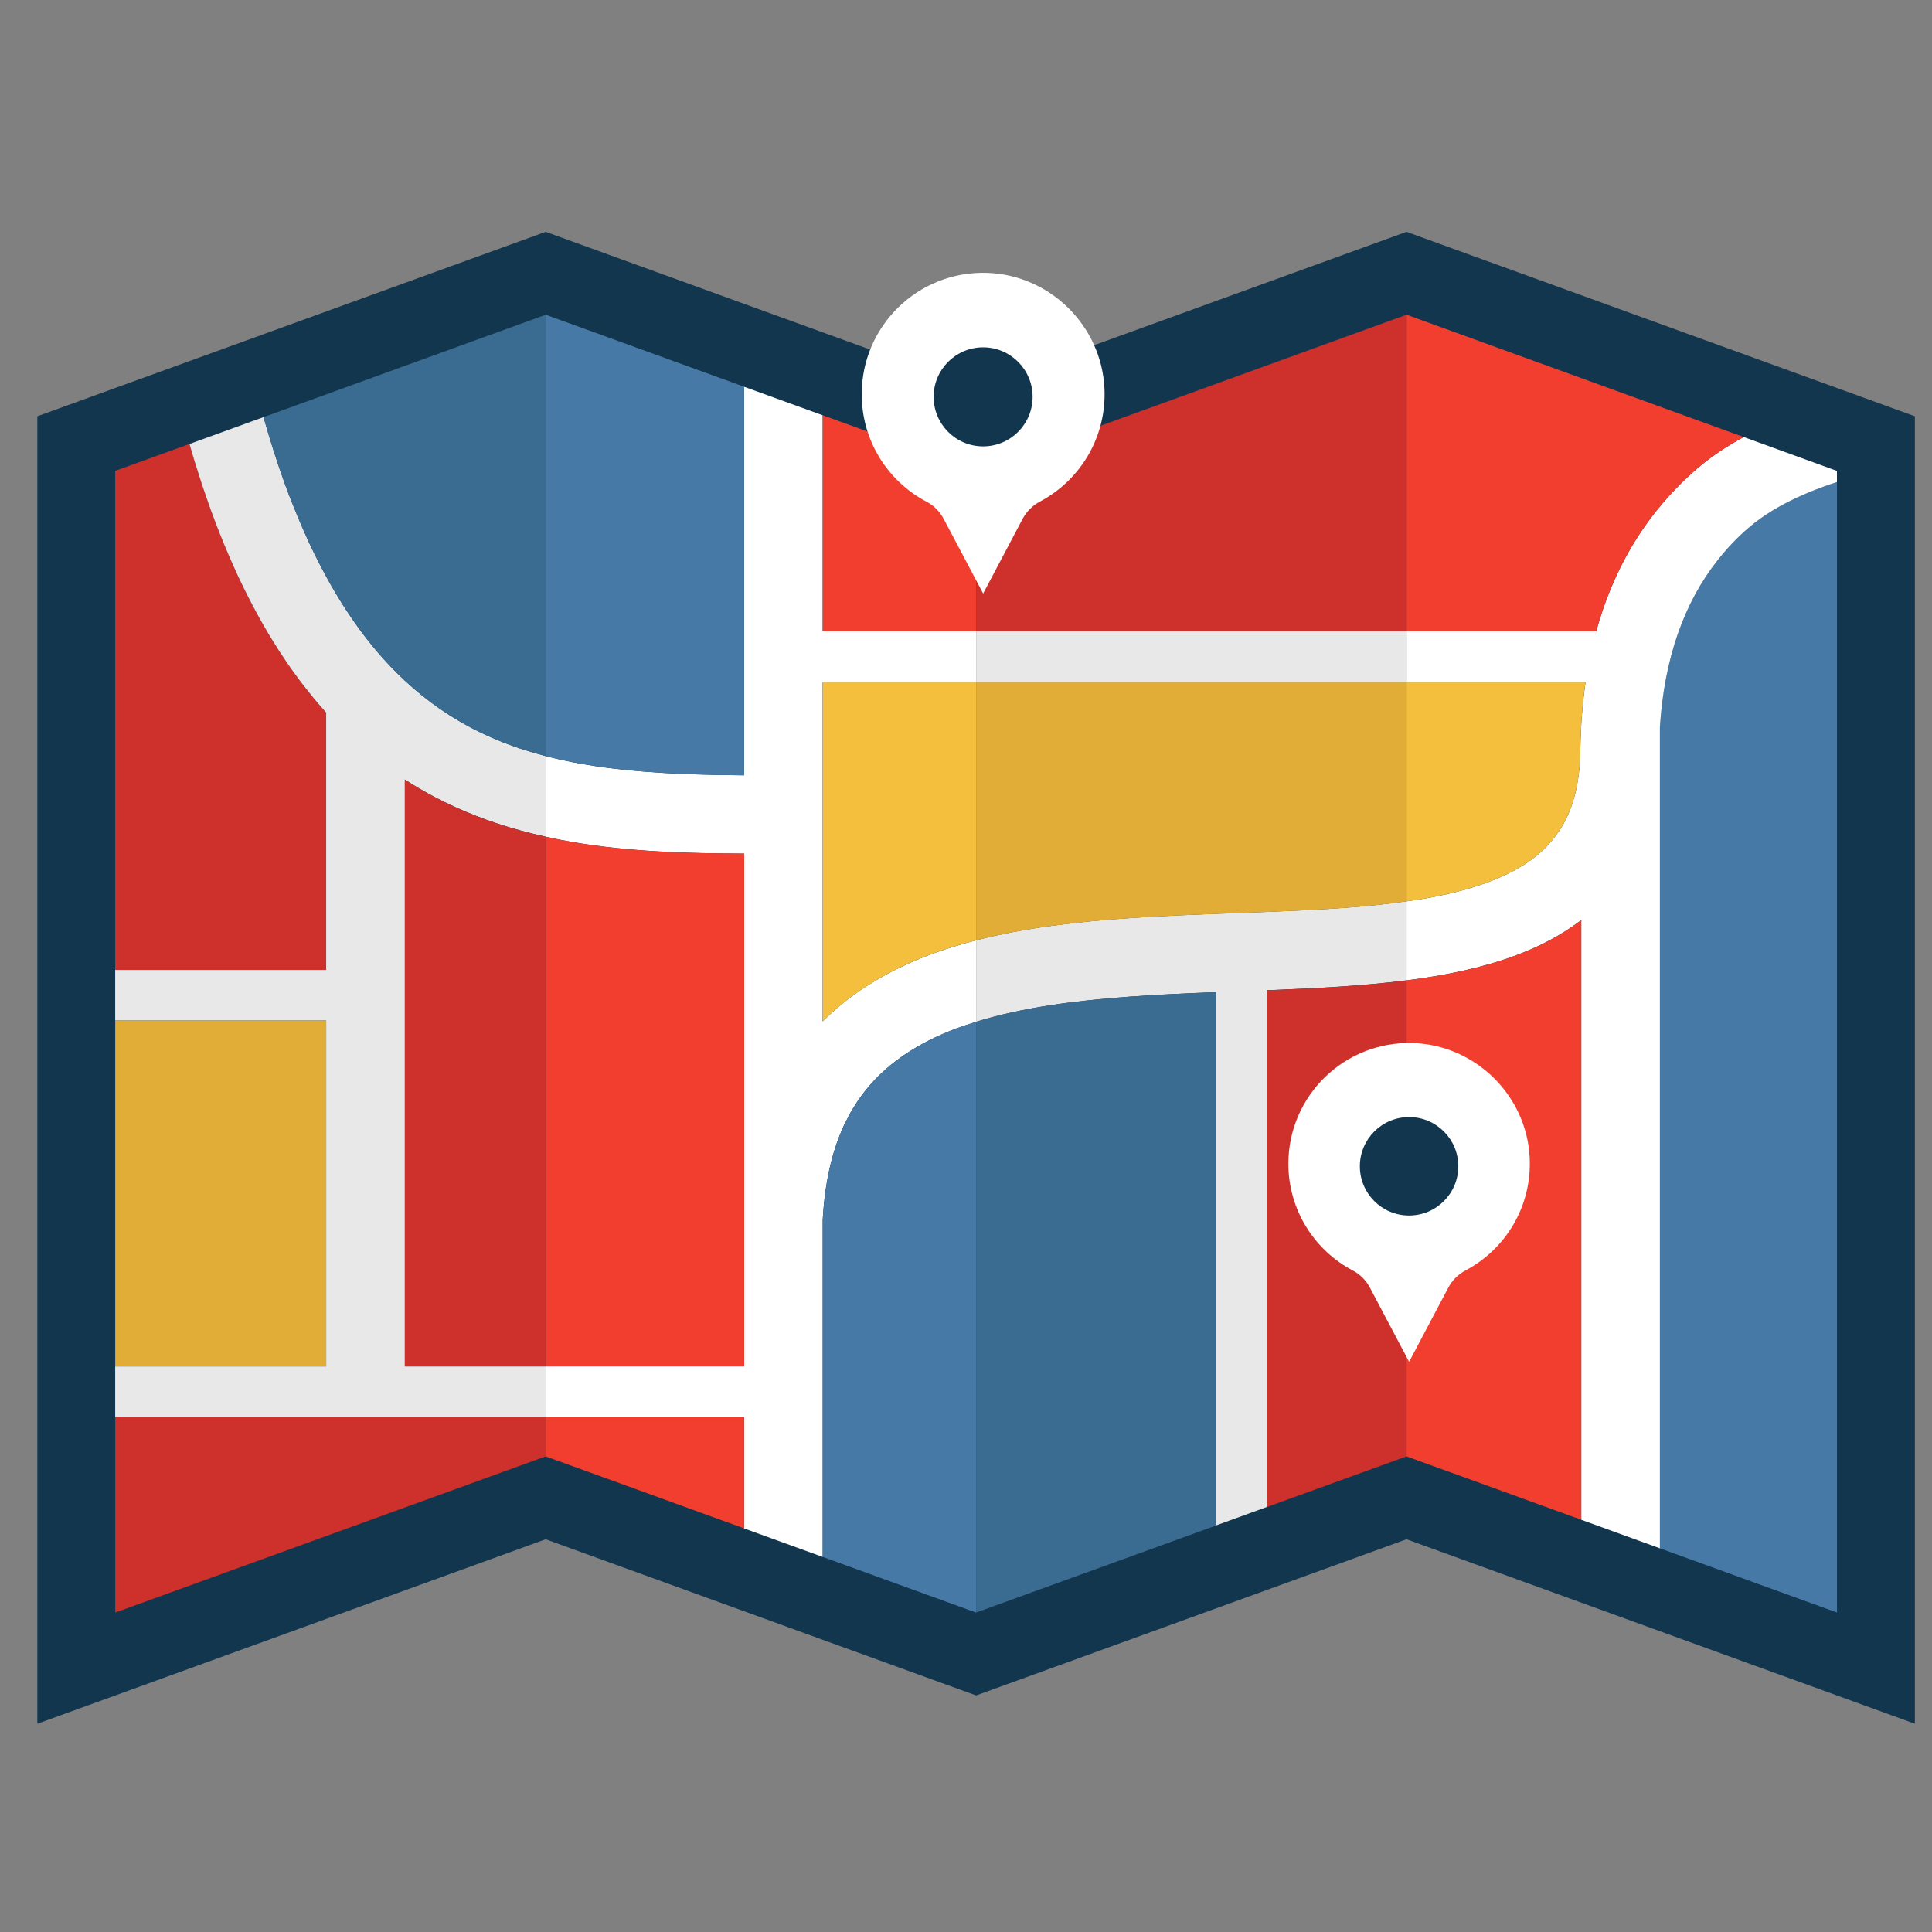
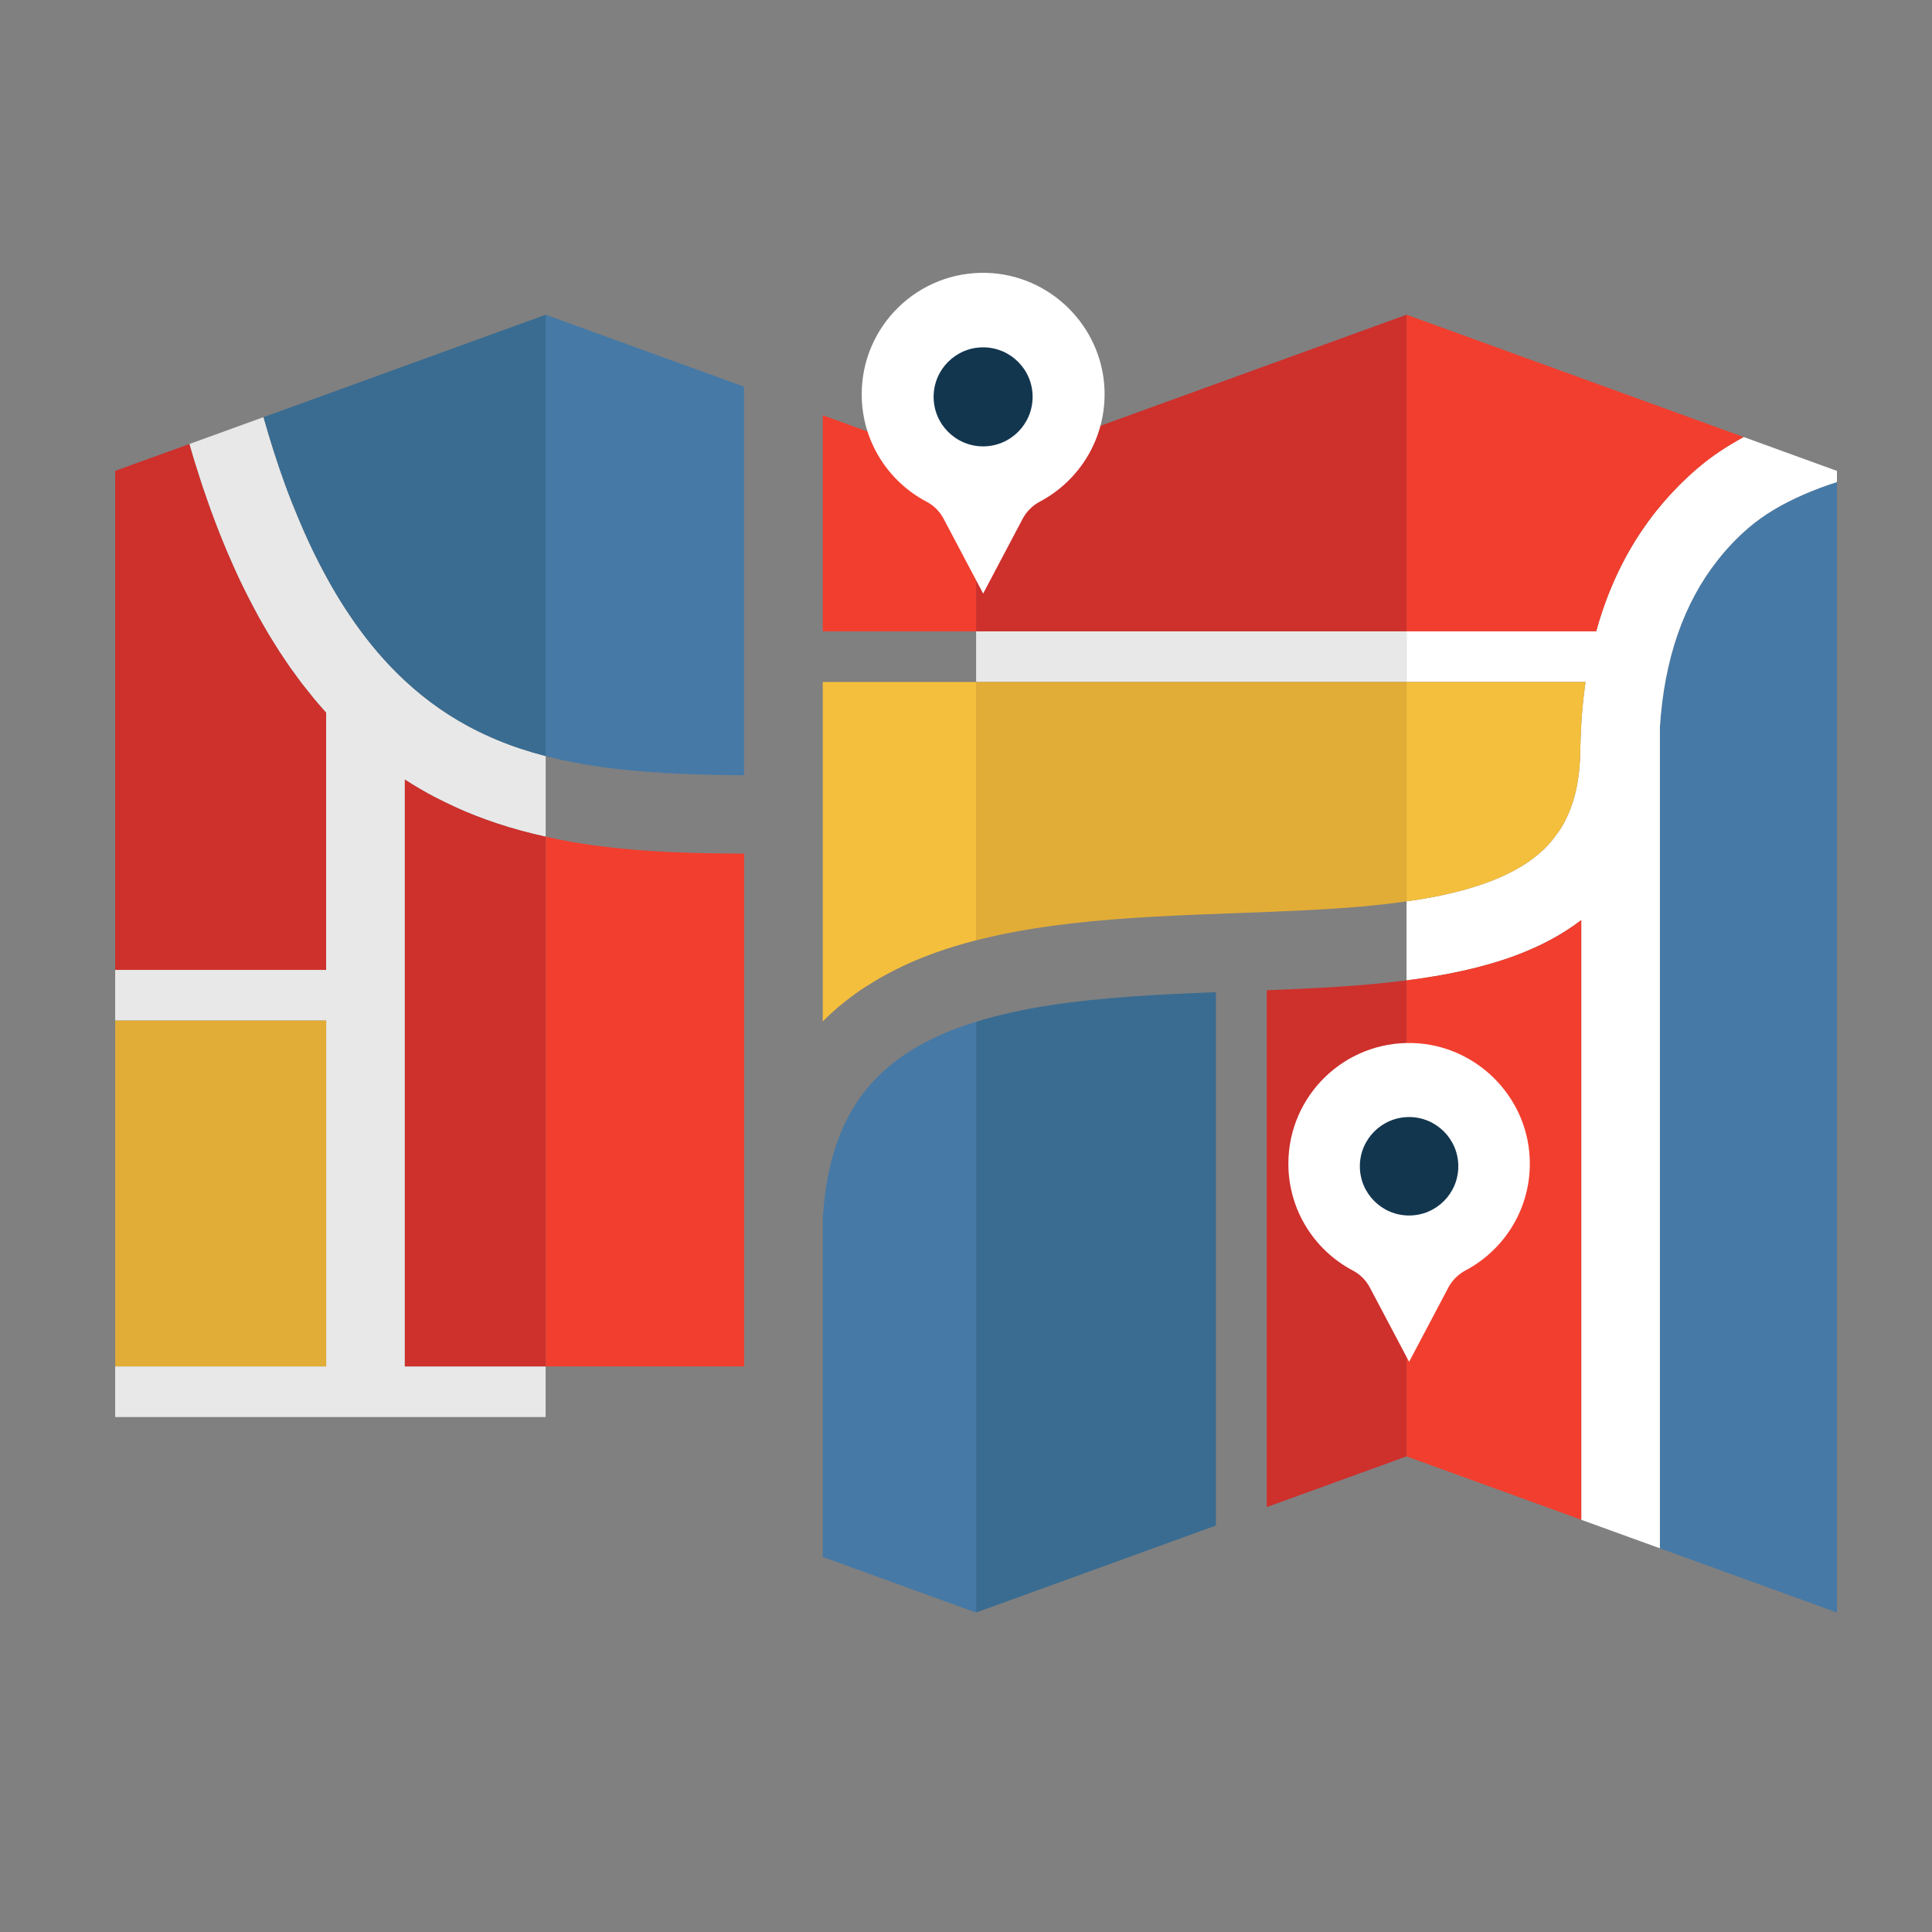
<svg xmlns="http://www.w3.org/2000/svg" width="50" height="50" viewBox="0 0 50 50" fill="none">
  <rect x="0" y="0" width="50" height="50" fill="#808080" stroke="none" />
-   <path d="M49.557 10.773L36.401 6L25.262 10.042L14.122 6L0.966 10.773V44.61L14.122 39.836L25.262 43.878L36.401 39.836L49.557 44.61V10.773Z" fill="#13364F" />
  <path d="M4.904 11.49C4.917 11.537 4.931 11.584 4.945 11.631C4.971 11.72 4.997 11.812 5.024 11.9C5.061 12.023 5.101 12.142 5.139 12.262C5.169 12.359 5.2 12.457 5.232 12.553C5.269 12.665 5.307 12.773 5.346 12.883C5.381 12.983 5.415 13.084 5.45 13.182C5.488 13.286 5.527 13.387 5.565 13.49C5.603 13.589 5.64 13.689 5.679 13.786C5.718 13.885 5.758 13.982 5.798 14.08C5.838 14.175 5.877 14.271 5.918 14.365C5.959 14.461 6.001 14.556 6.044 14.651C6.084 14.741 6.124 14.83 6.165 14.918C6.181 14.952 6.196 14.987 6.212 15.021C6.243 15.086 6.275 15.148 6.306 15.211C6.342 15.287 6.38 15.362 6.417 15.436C6.46 15.52 6.504 15.603 6.547 15.686C6.592 15.77 6.636 15.854 6.681 15.936C6.72 16.007 6.76 16.076 6.8 16.145C6.85 16.234 6.901 16.323 6.953 16.41C6.989 16.471 7.027 16.531 7.064 16.591C7.12 16.681 7.175 16.771 7.232 16.858C7.268 16.915 7.306 16.969 7.343 17.024C7.401 17.111 7.459 17.199 7.519 17.284C7.559 17.34 7.6 17.394 7.64 17.45C7.699 17.53 7.757 17.611 7.816 17.689C7.868 17.756 7.922 17.821 7.974 17.888C8.024 17.949 8.072 18.012 8.123 18.073C8.227 18.198 8.333 18.322 8.441 18.441V25.101H2.981V12.186L4.904 11.49Z" fill="#CE302C" />
  <path d="M44.46 14.487C44.698 14.188 44.961 13.91 45.254 13.659C45.645 13.323 46.122 13.042 46.655 12.808C46.936 12.684 47.233 12.574 47.541 12.475V41.732L42.959 40.07V18.818C43.071 17.055 43.575 15.605 44.46 14.487Z" fill="#4679A6" />
  <path d="M36.401 16.339H25.262V17.65H36.401V16.339Z" fill="#E8E8E8" />
-   <path d="M31.468 25.677C30.733 25.705 29.996 25.738 29.273 25.79C27.832 25.893 26.453 26.073 25.262 26.443V24.334C25.268 24.333 25.273 24.331 25.278 24.33C25.58 24.253 25.888 24.185 26.201 24.125C26.534 24.061 26.874 24.007 27.218 23.96C27.561 23.913 27.91 23.873 28.262 23.839C28.965 23.772 29.681 23.728 30.399 23.694C30.937 23.668 31.476 23.649 32.012 23.629C32.63 23.606 33.24 23.584 33.833 23.553C34.278 23.531 34.713 23.503 35.136 23.468C35.277 23.456 35.416 23.443 35.554 23.429C35.845 23.4 36.126 23.364 36.402 23.325V25.371C35.265 25.516 34.046 25.578 32.785 25.627V39.001L31.468 39.479V25.677Z" fill="#E8E8E8" />
-   <path d="M14.122 36.673V35.362H19.256V31.549V22.091C19.074 22.091 18.891 22.09 18.708 22.087C18.524 22.085 18.34 22.082 18.155 22.078C17.878 22.072 17.599 22.062 17.319 22.049C17.133 22.04 16.946 22.03 16.759 22.017C16.385 21.991 16.011 21.958 15.636 21.912C15.543 21.9 15.45 21.889 15.356 21.876C15.169 21.85 14.982 21.821 14.796 21.789C14.57 21.75 14.345 21.704 14.12 21.654V19.567C14.151 19.575 14.18 19.584 14.21 19.592C14.594 19.688 14.989 19.764 15.398 19.826C15.572 19.852 15.749 19.876 15.929 19.897C16.041 19.91 16.155 19.923 16.27 19.934C16.58 19.964 16.897 19.988 17.221 20.007C17.438 20.019 17.657 20.029 17.879 20.037C18.325 20.053 18.783 20.062 19.255 20.065V10.009L21.291 10.747V16.34H25.26V17.651H21.291V26.434C21.545 26.179 21.823 25.943 22.124 25.726C22.285 25.61 22.455 25.5 22.631 25.395C22.723 25.34 22.817 25.286 22.912 25.234C23.01 25.18 23.111 25.128 23.213 25.077C23.41 24.98 23.612 24.887 23.824 24.802C24.102 24.69 24.388 24.589 24.682 24.499C24.872 24.44 25.065 24.386 25.26 24.336V26.444C25.03 26.516 24.804 26.592 24.589 26.678C23.518 27.11 22.728 27.704 22.188 28.506C22.166 28.538 22.148 28.572 22.127 28.605C22.083 28.674 22.038 28.743 21.998 28.815C21.974 28.857 21.954 28.902 21.932 28.945C21.898 29.012 21.862 29.077 21.83 29.145C21.828 29.15 21.826 29.155 21.825 29.16C21.517 29.838 21.343 30.637 21.291 31.576V40.293L19.256 39.555V36.674L14.122 36.673Z" fill="white" />
  <path d="M8.442 18.441C8.334 18.322 8.227 18.2 8.123 18.074C8.073 18.014 8.024 17.951 7.975 17.889C7.922 17.823 7.869 17.758 7.817 17.69C7.757 17.612 7.699 17.531 7.641 17.451C7.601 17.396 7.56 17.342 7.52 17.286C7.46 17.201 7.402 17.113 7.344 17.026C7.306 16.97 7.269 16.915 7.232 16.859C7.176 16.772 7.12 16.682 7.065 16.592C7.027 16.532 6.989 16.473 6.953 16.411C6.902 16.324 6.851 16.236 6.8 16.147C6.761 16.077 6.721 16.008 6.682 15.938C6.637 15.855 6.592 15.771 6.548 15.687C6.504 15.605 6.46 15.522 6.418 15.437C6.38 15.363 6.344 15.288 6.306 15.213C6.259 15.116 6.212 15.019 6.165 14.92C6.124 14.832 6.084 14.742 6.044 14.652C6.001 14.557 5.959 14.463 5.918 14.366C5.877 14.272 5.838 14.176 5.798 14.081C5.759 13.984 5.718 13.886 5.679 13.787C5.64 13.69 5.603 13.59 5.565 13.491C5.527 13.389 5.488 13.288 5.45 13.183C5.415 13.085 5.381 12.984 5.346 12.885C5.308 12.775 5.269 12.666 5.232 12.554C5.2 12.459 5.17 12.361 5.139 12.263C5.1 12.143 5.061 12.024 5.024 11.901C4.997 11.813 4.971 11.721 4.945 11.632C4.931 11.585 4.917 11.538 4.904 11.49L6.82 10.795C6.993 11.409 7.178 11.989 7.376 12.534C7.486 12.837 7.602 13.127 7.72 13.409C7.763 13.514 7.808 13.617 7.853 13.719C7.942 13.923 8.034 14.121 8.128 14.315C8.206 14.474 8.286 14.629 8.367 14.781C8.433 14.905 8.499 15.027 8.567 15.146C8.719 15.412 8.875 15.665 9.037 15.905C9.414 16.468 9.82 16.966 10.255 17.4C10.833 17.978 11.448 18.43 12.102 18.786C12.495 18.999 12.901 19.176 13.324 19.325C13.369 19.341 13.415 19.357 13.46 19.372C13.677 19.444 13.897 19.509 14.122 19.567V21.654C13.698 21.56 13.277 21.448 12.861 21.309C12.679 21.249 12.498 21.184 12.318 21.113C12.228 21.078 12.139 21.042 12.049 21.004C11.87 20.929 11.693 20.848 11.517 20.762C11.428 20.719 11.341 20.674 11.253 20.629C10.991 20.491 10.732 20.34 10.477 20.175V35.362H14.121V36.673H2.981V35.362H8.441V26.412H2.981V25.101H8.441V18.441H8.442Z" fill="#E8E8E8" />
  <path d="M40.737 23.947C40.61 24.036 40.477 24.121 40.34 24.202C40.202 24.284 40.058 24.361 39.91 24.433C39.804 24.486 39.694 24.535 39.583 24.583C39.46 24.636 39.334 24.686 39.204 24.735C38.355 25.048 37.41 25.243 36.401 25.372V23.326C36.517 23.309 36.635 23.294 36.749 23.275C36.876 23.254 37.002 23.232 37.125 23.208C37.371 23.16 37.61 23.105 37.839 23.044C38.068 22.982 38.287 22.913 38.496 22.836C38.6 22.798 38.701 22.758 38.797 22.716C38.869 22.684 38.94 22.653 39.008 22.619C39.145 22.553 39.273 22.483 39.395 22.408C39.455 22.371 39.513 22.333 39.57 22.293C39.72 22.188 39.858 22.075 39.981 21.954C40.078 21.858 40.164 21.757 40.244 21.651C40.318 21.554 40.388 21.454 40.449 21.347C40.618 21.05 40.738 20.715 40.811 20.336C40.848 20.146 40.873 19.946 40.886 19.734C40.893 19.628 40.897 19.519 40.898 19.407C40.9 19.3 40.903 19.194 40.907 19.089C40.911 18.978 40.916 18.868 40.923 18.759C40.924 18.754 40.924 18.748 40.924 18.743V18.721H40.925C40.948 18.354 40.984 17.996 41.034 17.649H36.402V16.338H41.309C41.361 16.151 41.417 15.968 41.478 15.787C41.663 15.247 41.889 14.739 42.16 14.264C42.211 14.173 42.264 14.084 42.319 13.996C42.428 13.82 42.544 13.648 42.666 13.482C42.91 13.149 43.179 12.836 43.472 12.543C43.619 12.396 43.772 12.254 43.932 12.118C44.287 11.813 44.69 11.546 45.126 11.31L47.54 12.187V12.475C47.232 12.574 46.936 12.685 46.655 12.809C46.121 13.043 45.644 13.323 45.252 13.66C44.96 13.911 44.697 14.188 44.46 14.488C43.574 15.605 43.071 17.055 42.958 18.818V27.862V37.816V40.07L40.923 39.332V23.812C40.862 23.857 40.8 23.903 40.737 23.947Z" fill="white" />
  <path d="M42.958 27.862V18.818C43.071 17.055 43.574 15.605 44.46 14.488C43.575 15.605 43.071 17.055 42.958 18.818V40.071H42.958V37.817V27.862Z" fill="white" />
  <path d="M47.54 12.475C47.232 12.574 46.936 12.684 46.654 12.808C46.936 12.685 47.232 12.574 47.54 12.475Z" fill="white" />
-   <path d="M14.122 36.674V37.691L2.982 41.733V36.674H3.228H14.122Z" fill="#CE302C" />
-   <path d="M15.211 36.674H19.256V39.554L14.122 37.691V36.674H15.211Z" fill="#F23E2E" />
  <path d="M17.881 20.037C17.658 20.029 17.438 20.018 17.223 20.006C16.898 19.988 16.581 19.964 16.271 19.934C16.157 19.922 16.043 19.91 15.93 19.896C15.75 19.875 15.573 19.852 15.399 19.825C14.991 19.764 14.595 19.687 14.211 19.591C14.181 19.583 14.152 19.574 14.122 19.567V8.145L19.256 10.008V20.064C18.785 20.06 18.326 20.053 17.881 20.037Z" fill="#4679A6" />
  <path d="M13.46 19.372C13.414 19.357 13.369 19.341 13.324 19.326C12.901 19.177 12.495 18.999 12.102 18.786C11.448 18.431 10.834 17.978 10.255 17.401C9.82 16.966 9.414 16.469 9.037 15.906C8.875 15.665 8.719 15.412 8.567 15.147C8.5 15.028 8.433 14.905 8.367 14.782C8.286 14.629 8.206 14.475 8.128 14.315C8.034 14.122 7.942 13.924 7.853 13.72C7.808 13.618 7.763 13.514 7.72 13.409C7.602 13.127 7.486 12.838 7.376 12.535C7.178 11.989 6.993 11.408 6.819 10.796L14.121 8.146V19.568C13.897 19.509 13.677 19.444 13.46 19.372Z" fill="#3A6C91" />
  <path d="M41.034 17.649C40.983 17.996 40.947 18.354 40.925 18.721H40.924V18.743C40.924 18.748 40.923 18.754 40.923 18.759C40.916 18.868 40.911 18.978 40.907 19.089C40.903 19.194 40.9 19.3 40.898 19.407C40.897 19.519 40.893 19.628 40.886 19.734C40.873 19.946 40.848 20.147 40.811 20.336C40.738 20.715 40.618 21.05 40.449 21.347C40.388 21.454 40.318 21.554 40.244 21.651C40.164 21.757 40.078 21.858 39.981 21.954C39.858 22.075 39.72 22.188 39.57 22.293C39.513 22.332 39.455 22.371 39.395 22.408C39.273 22.483 39.145 22.553 39.008 22.619C38.94 22.652 38.87 22.684 38.797 22.716C38.701 22.758 38.601 22.798 38.496 22.836C38.287 22.913 38.067 22.982 37.839 23.044C37.609 23.105 37.371 23.16 37.125 23.208C37.002 23.232 36.876 23.255 36.749 23.276C36.635 23.294 36.517 23.31 36.401 23.326V17.649H41.034Z" fill="#F4BF3D" />
  <path d="M36.402 23.327C36.126 23.366 35.845 23.402 35.554 23.431C35.416 23.445 35.277 23.458 35.136 23.47C34.714 23.505 34.278 23.532 33.833 23.555C33.24 23.586 32.631 23.608 32.012 23.631C31.476 23.651 30.937 23.67 30.399 23.696C29.681 23.73 28.966 23.774 28.262 23.841C27.91 23.875 27.562 23.915 27.218 23.962C26.874 24.009 26.534 24.064 26.201 24.127C25.888 24.187 25.58 24.255 25.278 24.332C25.272 24.333 25.267 24.334 25.262 24.336V17.649H36.401V23.327H36.402Z" fill="#E2AD37" />
  <path d="M24.684 24.497C24.391 24.587 24.105 24.688 23.826 24.801C23.615 24.886 23.412 24.978 23.215 25.076C23.113 25.127 23.013 25.179 22.914 25.233C22.818 25.285 22.725 25.339 22.633 25.394C22.458 25.5 22.288 25.609 22.126 25.725C21.826 25.942 21.547 26.178 21.293 26.433V17.649H25.262V24.334C25.067 24.385 24.874 24.439 24.684 24.497Z" fill="#F4BF3D" />
  <path d="M21.293 16.339V10.747L25.262 12.187V16.339H21.293Z" fill="#F23E2E" />
  <path d="M43.473 12.543C43.179 12.837 42.91 13.15 42.666 13.483C42.545 13.649 42.429 13.82 42.319 13.996C42.264 14.085 42.212 14.174 42.16 14.264C41.89 14.739 41.663 15.247 41.479 15.788C41.418 15.968 41.361 16.152 41.31 16.339H36.402V8.145L45.127 11.311C44.692 11.547 44.289 11.813 43.933 12.118C43.773 12.255 43.62 12.397 43.473 12.543Z" fill="#F23E2E" />
  <path d="M25.262 16.339V12.187L36.401 8.145V16.339H25.262Z" fill="#CE302C" />
  <path d="M39.204 24.735C39.334 24.687 39.46 24.636 39.583 24.583C39.694 24.535 39.804 24.486 39.91 24.434C40.059 24.361 40.202 24.284 40.34 24.203C40.477 24.121 40.61 24.036 40.737 23.948C40.801 23.903 40.862 23.857 40.923 23.811V39.331L36.401 37.691V25.372C37.41 25.244 38.355 25.048 39.204 24.735Z" fill="#F23E2E" />
  <path d="M36.401 25.372V37.691L32.784 39.003V25.628C34.046 25.579 35.264 25.518 36.401 25.372Z" fill="#CE302C" />
  <path d="M29.273 25.79C29.996 25.738 30.733 25.706 31.468 25.677V30.382V39.481L25.262 41.732V26.443C26.453 26.074 27.832 25.893 29.273 25.79Z" fill="#3A6C91" />
  <path d="M21.293 31.576C21.344 30.636 21.518 29.837 21.826 29.16C21.827 29.155 21.829 29.15 21.831 29.145C21.863 29.076 21.899 29.011 21.933 28.945C21.956 28.901 21.976 28.856 21.999 28.814C22.039 28.742 22.084 28.673 22.128 28.604C22.149 28.571 22.167 28.536 22.189 28.505C22.729 27.703 23.519 27.11 24.59 26.678C24.805 26.591 25.031 26.516 25.261 26.444V41.733L21.293 40.293V34.986V31.576Z" fill="#4679A6" />
  <path d="M15.358 21.876C15.451 21.889 15.545 21.901 15.639 21.912C16.013 21.958 16.388 21.991 16.762 22.017C16.948 22.03 17.136 22.04 17.322 22.049C17.601 22.062 17.88 22.072 18.157 22.078C18.342 22.082 18.526 22.085 18.71 22.087C18.894 22.089 19.077 22.09 19.259 22.092V31.549V35.363H14.124V21.654C14.349 21.704 14.573 21.75 14.799 21.789C14.985 21.822 15.171 21.85 15.358 21.876Z" fill="#F23E2E" />
-   <path d="M10.478 35.363V20.176C10.733 20.341 10.992 20.492 11.254 20.63C11.342 20.675 11.429 20.72 11.518 20.763C11.694 20.849 11.871 20.93 12.05 21.005C12.139 21.043 12.229 21.079 12.319 21.114C12.499 21.184 12.68 21.25 12.862 21.31C13.278 21.448 13.699 21.56 14.123 21.654V35.363H10.478Z" fill="#CE302C" />
+   <path d="M10.478 35.363V20.176C10.733 20.341 10.992 20.492 11.254 20.63C11.694 20.849 11.871 20.93 12.05 21.005C12.139 21.043 12.229 21.079 12.319 21.114C12.499 21.184 12.68 21.25 12.862 21.31C13.278 21.448 13.699 21.56 14.123 21.654V35.363H10.478Z" fill="#CE302C" />
  <path d="M8.442 26.413H2.982V35.362H8.442V26.413Z" fill="#E2AD37" />
  <path d="M33.343 30.117C33.343 28.361 34.792 26.942 36.561 26.994C38.178 27.041 39.51 28.346 39.588 29.961C39.649 31.224 38.96 32.332 37.928 32.878C37.739 32.979 37.583 33.133 37.483 33.322L36.468 35.243L35.452 33.322C35.353 33.135 35.202 32.981 35.015 32.883C34.021 32.361 33.343 31.318 33.343 30.117Z" fill="white" />
  <path d="M35.193 30.183C35.193 30.887 35.764 31.457 36.467 31.457C37.171 31.457 37.741 30.887 37.741 30.183C37.741 29.48 37.17 28.909 36.467 28.909C35.764 28.91 35.193 29.48 35.193 30.183Z" fill="#13364F" />
  <path d="M22.301 10.204C22.301 8.436 23.759 7.01 25.537 7.062C27.164 7.109 28.503 8.422 28.583 10.047C28.644 11.317 27.951 12.431 26.913 12.981C26.723 13.082 26.566 13.237 26.465 13.428L25.444 15.361L24.422 13.428C24.323 13.24 24.171 13.085 23.983 12.986C22.982 12.461 22.301 11.412 22.301 10.204Z" fill="white" />
  <path d="M24.162 10.27C24.162 10.978 24.735 11.552 25.443 11.552C26.151 11.552 26.724 10.978 26.724 10.27C26.724 9.563 26.151 8.989 25.443 8.989C24.736 8.989 24.162 9.563 24.162 10.27Z" fill="#13364F" />
</svg>